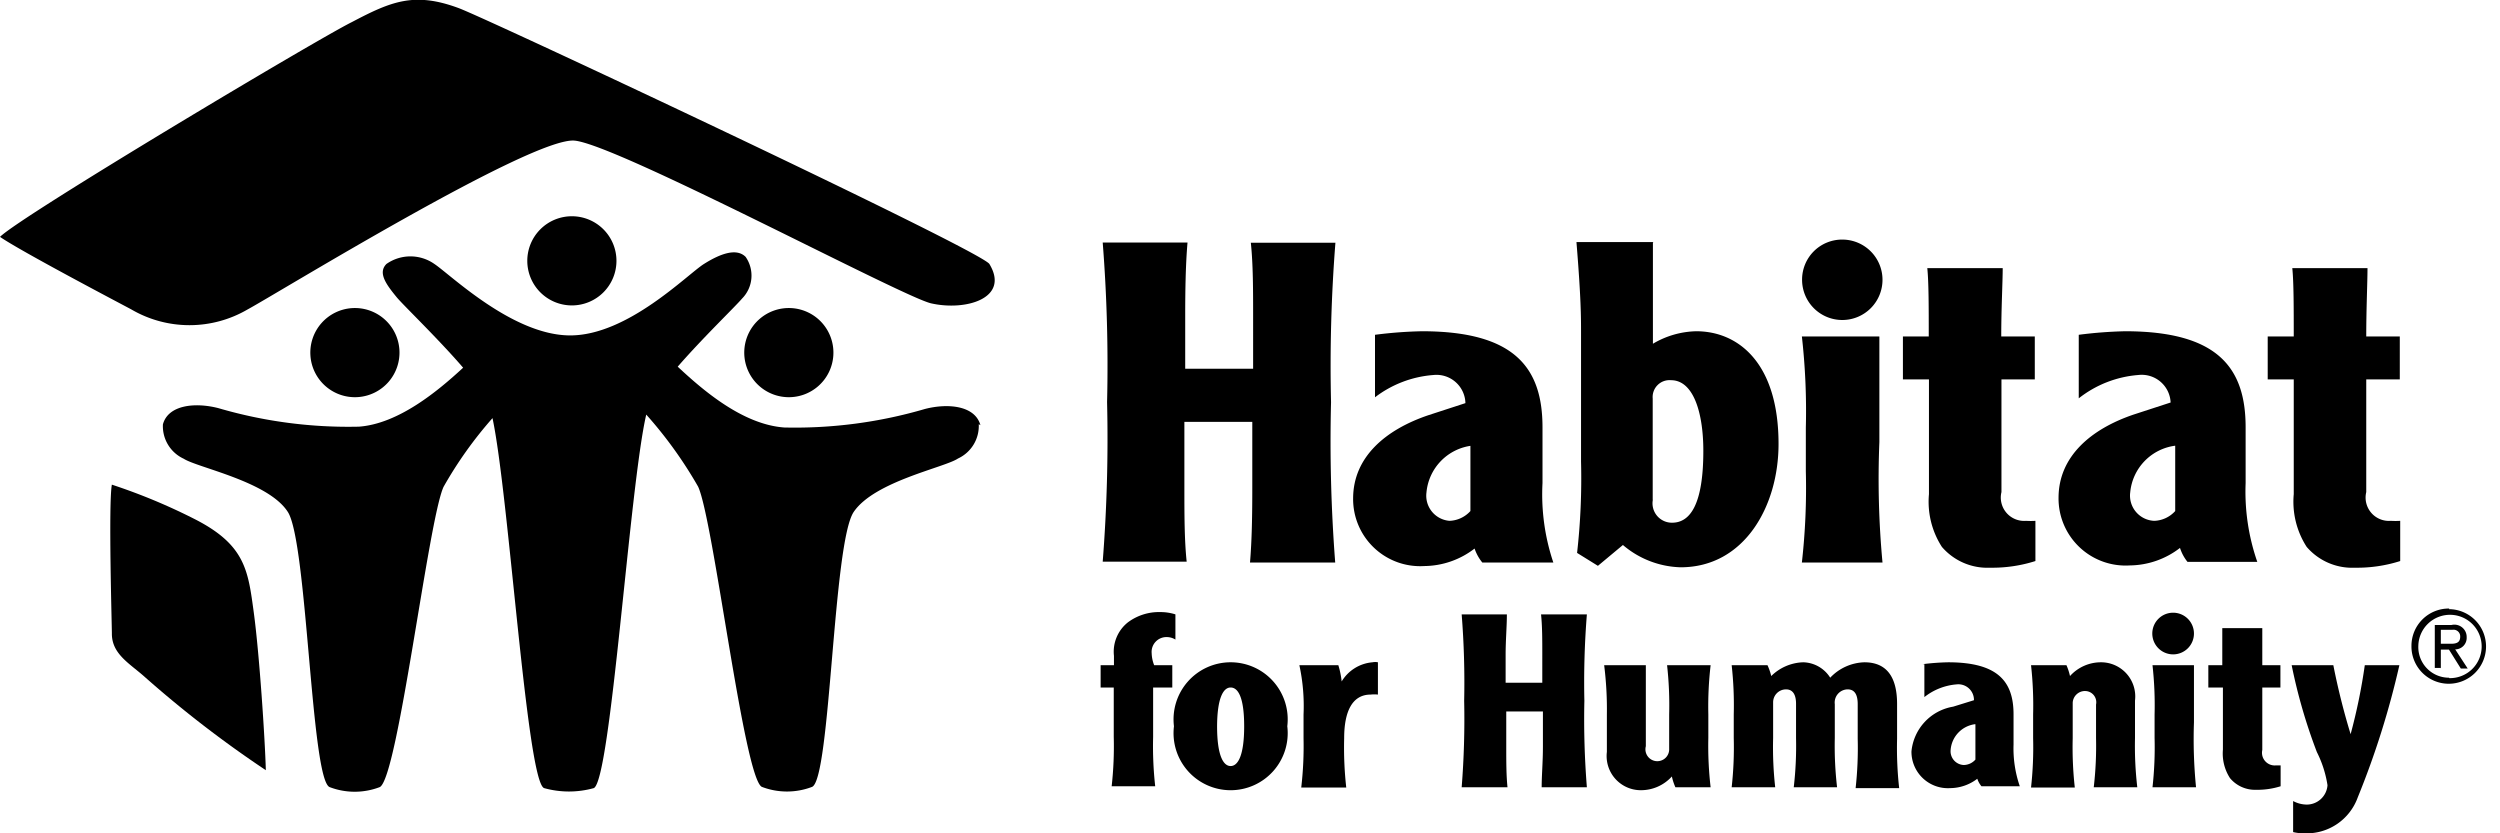
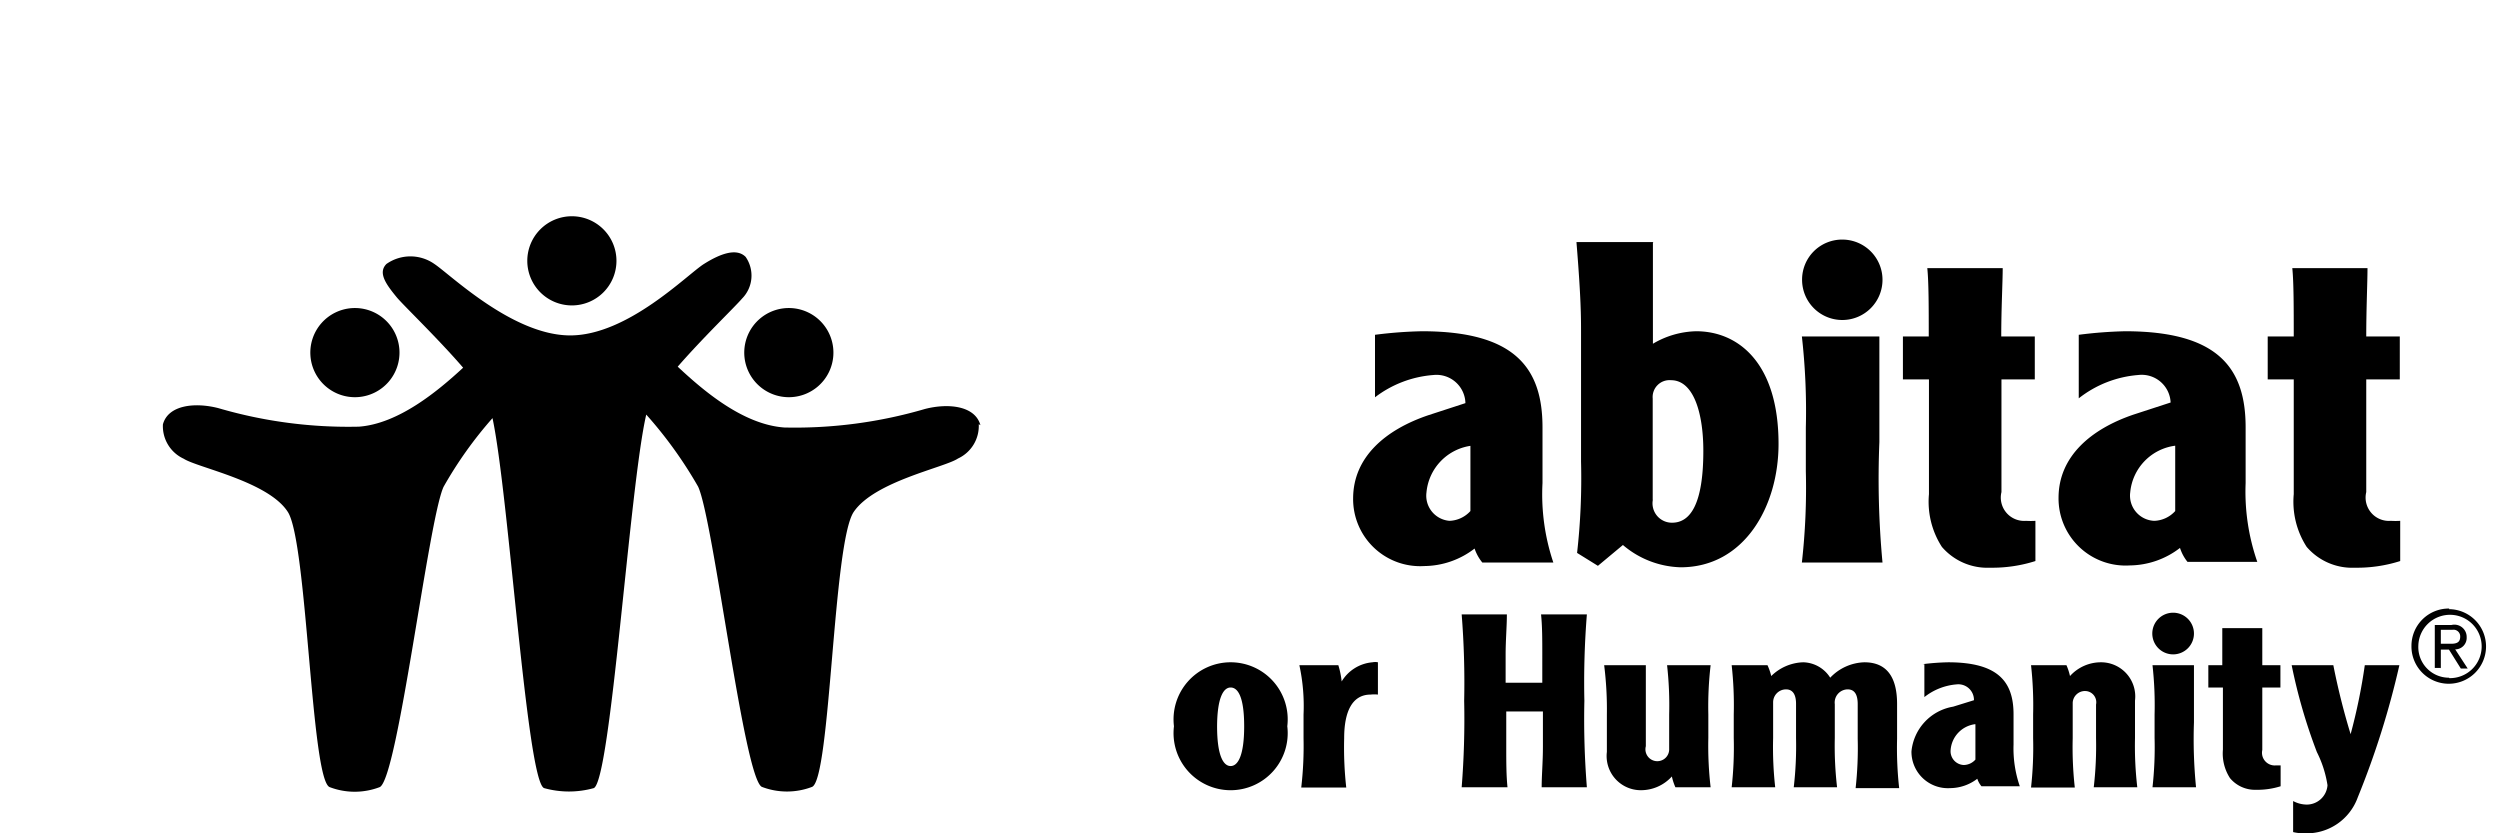
<svg xmlns="http://www.w3.org/2000/svg" height="40" width="120" viewBox="0 0 120 40" class="branding">
  <title>Logo</title>
  <path d="M14.9,17.06a2.14,2.14,0,1,1,2.29,2,2.14,2.14,0,0,1-2.29-2h0Z" />
  <path d="M40,17.06a2.14,2.14,0,1,0-2.29,2,2.14,2.14,0,0,0,2.29-2h0Z" />
  <path d="M47.06,20.41c-0.25-.93-1.53-1.07-2.66-0.78a22.2,22.2,0,0,1-6.75.89c-2-.14-3.91-1.79-5.12-2.92,1.2-1.38,2.74-2.86,3.09-3.27a1.57,1.57,0,0,0,.17-2c-0.43-.43-1.19-0.17-2,0.34s-3.66,3.43-6.42,3.43-5.75-2.92-6.52-3.43a2,2,0,0,0-2.3,0c-0.43.43,0,1,.51,1.62,0.36,0.42,2,2,3.17,3.36-1.21,1.12-3.1,2.69-5,2.83a22.19,22.19,0,0,1-6.75-.89c-1.13-.29-2.41-0.15-2.66.78a1.72,1.72,0,0,0,1,1.65c0.66,0.43,4.07,1.09,5,2.56s1.11,12.82,2,13.2a3.36,3.36,0,0,0,2.41,0c0.87-.44,2.33-12.82,3.06-14.41a19.35,19.35,0,0,1,2.35-3.3c0.79,3.7,1.65,17.48,2.48,17.76a4.44,4.44,0,0,0,2.38,0c0.82-.35,1.72-14.5,2.52-17.93a20.35,20.35,0,0,1,2.49,3.46c0.74,1.59,2.2,14,3.06,14.41a3.37,3.37,0,0,0,2.41,0c0.89-.38,1-11.73,2-13.2s4.37-2.13,5-2.56a1.72,1.72,0,0,0,1-1.65h0Z" />
  <path d="M25.31,12.52a2.14,2.14,0,1,1,2.14,2.14,2.14,2.14,0,0,1-2.14-2.14h0Z" />
-   <path d="M47.49,12.67c1,1.65-1.14,2.27-2.8,1.89-1.39-.32-15.06-7.62-17.11-7.81s-14.33,7.37-15.69,8.1a5.53,5.53,0,0,1-5.59,0C5.7,14.53,1,12.06,0,11.37c1-1,15.23-9.49,16.89-10.31,1.9-1,3-1.46,5.13-.67,1.45,0.54,25,11.6,25.47,12.28h0Z" />
-   <path d="M5.39,23.27a28.24,28.24,0,0,1,4,1.67c2.39,1.23,2.52,2.46,2.79,4.45s0.54,6.08.58,7.58a53.62,53.62,0,0,1-5.86-4.52c-0.72-.63-1.54-1.08-1.53-2.05,0-.37-0.17-6.22,0-7.14h0Z" />
  <path d="M117.56,29.24A1.79,1.79,0,1,1,115.75,31a1.79,1.79,0,0,1,1.81-1.79h0Zm0,3.31A1.52,1.52,0,1,0,116.08,31a1.47,1.47,0,0,0,1.48,1.53h0Zm-0.39-.49h-0.3V30h0.8a0.59,0.59,0,0,1,.73.59,0.55,0.55,0,0,1-.55.58l0.6,0.92h-0.33l-0.57-.91h-0.39v0.91h0Zm0-1.16h0.49c0.33,0,.43-0.12.43-0.35a0.32,0.32,0,0,0-.37-0.32h-0.56V30.9h0Z" />
-   <path d="M57,11.65c-0.09,1.05-.11,2.27-0.11,3.58V17.7c0.47,0,.94,0,1.63,0s1.16,0,1.63,0V15.23c0-1.31,0-2.53-.11-3.58h4.06a75.66,75.66,0,0,0-.21,7.66A75.67,75.67,0,0,0,64.09,27H60c0.09-1.05.11-2.28,0.11-3.58V20.25c-0.47,0-.94,0-1.63,0s-1.16,0-1.63,0v3.13c0,1.31,0,2.53.11,3.58H52.93a75.42,75.42,0,0,0,.21-7.66,75.41,75.41,0,0,0-.21-7.66H57Z" />
  <path d="M66,16.07a20.71,20.71,0,0,1,2.25-.17c4.44,0,5.79,1.74,5.79,4.61v2.68A10.26,10.26,0,0,0,74.56,27H71.15a2.13,2.13,0,0,1-.37-0.67,4,4,0,0,1-2.4.84,3.22,3.22,0,0,1-3.43-3.24c0-2,1.57-3.31,3.61-4l1.78-.58A1.39,1.39,0,0,0,68.81,18,5.27,5.27,0,0,0,66,19.07v-3h0Zm4.66,5.32a2.49,2.49,0,0,0-2.19,2.25A1.21,1.21,0,0,0,69.58,25a1.42,1.42,0,0,0,1-.47V21.39h0Z" />
  <path d="M79.34,11.65V16.5a4.24,4.24,0,0,1,2.08-.6c2,0,3.95,1.5,3.95,5.41,0,3-1.65,5.92-4.7,5.92a4.45,4.45,0,0,1-2.77-1.07l-1.2,1-1-.62a31.83,31.83,0,0,0,.19-4.38V16c0-.79,0-1.67-0.22-4.38h3.69Zm0,12.32a0.93,0.93,0,0,0,.92,1.12c0.88,0,1.5-.9,1.5-3.45,0-1.82-.47-3.39-1.55-3.39a0.81,0.81,0,0,0-.88.88V24h0Z" />
  <path d="M88.43,11.5a1.93,1.93,0,1,1-1.93,1.93,1.92,1.92,0,0,1,1.93-1.93h0Zm1.78,4.66c0,1.11,0,2.75,0,5.06A43.3,43.3,0,0,0,90.36,27H86.49a31.92,31.92,0,0,0,.19-4.38V20.53a31.9,31.9,0,0,0-.19-4.38h3.71Z" />
  <path d="M96.13,12.87c0,0.66-.07,1.93-0.07,3.28h1.61v2.06H96.07v5.41A1.12,1.12,0,0,0,97.25,25a3.63,3.63,0,0,0,.45,0v1.93a6.81,6.81,0,0,1-2.17.32,2.88,2.88,0,0,1-2.32-1,4,4,0,0,1-.62-2.53V18.21H91.34V16.15h1.24c0-1.35,0-2.62-.07-3.28h3.61Z" />
  <path d="M99.78,16.07A20.75,20.75,0,0,1,102,15.9c4.44,0,5.79,1.74,5.79,4.61v2.68a10.27,10.27,0,0,0,.56,3.78H105a2.06,2.06,0,0,1-.36-0.67,4,4,0,0,1-2.4.84,3.22,3.22,0,0,1-3.43-3.24c0-2,1.57-3.31,3.6-4l1.78-.58A1.39,1.39,0,0,0,102.64,18a5.28,5.28,0,0,0-2.86,1.12v-3h0Zm4.66,5.32a2.49,2.49,0,0,0-2.19,2.25A1.21,1.21,0,0,0,103.41,25a1.42,1.42,0,0,0,1-.47V21.39h0Z" />
  <path d="M113.64,12.87c0,0.66-.06,1.93-0.06,3.28h1.61v2.06h-1.61v5.41A1.12,1.12,0,0,0,114.76,25a3.63,3.63,0,0,0,.45,0v1.93a6.81,6.81,0,0,1-2.17.32,2.88,2.88,0,0,1-2.32-1,4,4,0,0,1-.62-2.53V18.21h-1.25V16.15h1.25c0-1.35,0-2.62-.07-3.28h3.61Z" />
-   <path d="M56.42,30.7A0.78,0.78,0,0,0,56,30.58a0.71,0.71,0,0,0-.72.77,1.7,1.7,0,0,0,.12.58h0.87V33H55.35v2.37a17.39,17.39,0,0,0,.1,2.37H53.36a17.28,17.28,0,0,0,.1-2.37V33H52.83V31.93h0.64V31.48a1.8,1.8,0,0,1,.66-1.6,2.49,2.49,0,0,1,1.56-.5,2.38,2.38,0,0,1,.73.11V30.7h0Z" />
  <path d="M61.79,34.86a2.74,2.74,0,1,1-5.44,0,2.74,2.74,0,1,1,5.44,0h0Zm-3.37,0c0,1.41.3,1.91,0.65,1.91s0.65-.5.65-1.91S59.42,33,59.07,33s-0.65.5-.65,1.91h0Z" />
  <path d="M64.24,31.93a4.08,4.08,0,0,1,.16.78,1.91,1.91,0,0,1,1.48-.92,0.67,0.67,0,0,1,.26,0v1.55a1.57,1.57,0,0,0-.35,0c-0.88,0-1.27.81-1.27,2.09a17.31,17.31,0,0,0,.1,2.37H62.46a17.19,17.19,0,0,0,.11-2.37V34.3a9.27,9.27,0,0,0-.2-2.37h1.87Z" />
  <path d="M72.33,29.49c0,0.57-.06,1.23-0.06,1.94v1.34l0.88,0,0.88,0V31.43c0-.71,0-1.37-0.06-1.94h2.2a41,41,0,0,0-.12,4.15,41,41,0,0,0,.12,4.15H74c0-.57.06-1.23,0.06-1.94v-1.7c-0.25,0-.51,0-0.88,0s-0.63,0-.88,0v1.7c0,0.71,0,1.37.06,1.94h-2.2a41.17,41.17,0,0,0,.12-4.15,41.16,41.16,0,0,0-.12-4.15h2.2Z" />
  <path d="M80.42,37.79a2.63,2.63,0,0,1-.17-0.52,2,2,0,0,1-1.48.66,1.64,1.64,0,0,1-1.64-1.84V34.3A17,17,0,0,0,77,31.93h2v3.89a0.57,0.57,0,1,0,1.12.12V34.3a17.34,17.34,0,0,0-.1-2.37h2.09A17.18,17.18,0,0,0,82,34.3v1.12a17.19,17.19,0,0,0,.11,2.37h-1.7Z" />
  <path d="M84.84,31.93a2.89,2.89,0,0,1,.18.52,2.28,2.28,0,0,1,1.53-.66,1.57,1.57,0,0,1,1.3.74,2.35,2.35,0,0,1,1.64-.74c1.14,0,1.57.8,1.57,2v1.67a17.51,17.51,0,0,0,.1,2.37H89.07a17.51,17.51,0,0,0,.1-2.37V33.8c0-.41-0.12-0.71-0.48-0.71a0.63,0.63,0,0,0-.62.71v1.62a17.19,17.19,0,0,0,.11,2.37H86.1a17.19,17.19,0,0,0,.11-2.37V33.78c0-.38-0.12-0.69-0.48-0.69a0.62,0.62,0,0,0-.62.62v1.71a17.27,17.27,0,0,0,.1,2.37H83.12a17.35,17.35,0,0,0,.1-2.37V34.3a17.34,17.34,0,0,0-.1-2.37h1.72Z" />
  <path d="M92.29,31.88a11.54,11.54,0,0,1,1.22-.09c2.41,0,3.14.94,3.14,2.5v1.45a5.57,5.57,0,0,0,.3,2H95.11a1.09,1.09,0,0,1-.2-0.36,2.16,2.16,0,0,1-1.3.45,1.75,1.75,0,0,1-1.86-1.76,2.41,2.41,0,0,1,2-2.15l1-.31a0.75,0.75,0,0,0-.83-0.76,2.86,2.86,0,0,0-1.55.61V31.88h0Zm2.52,2.88A1.35,1.35,0,0,0,93.63,36a0.66,0.66,0,0,0,.63.72,0.76,0.76,0,0,0,.56-0.26V34.77h0Z" />
  <path d="M99.19,31.93a2.8,2.8,0,0,1,.17.52,2,2,0,0,1,1.48-.66,1.64,1.64,0,0,1,1.64,1.84v1.79a17.2,17.2,0,0,0,.11,2.37h-2.09a17.19,17.19,0,0,0,.11-2.37v-1.6a0.54,0.54,0,0,0-.5-0.65,0.59,0.59,0,0,0-.62.56v1.7a17.52,17.52,0,0,0,.1,2.37H97.49a17.5,17.5,0,0,0,.1-2.37V34.3a17.5,17.5,0,0,0-.1-2.37h1.7Z" />
  <path d="M104.31,29.41a1,1,0,1,1-1,1,1,1,0,0,1,1-1h0Zm1,2.52c0,0.6,0,1.49,0,2.74a23.42,23.42,0,0,0,.1,3.12h-2.09a17.27,17.27,0,0,0,.1-2.37V34.3a17.26,17.26,0,0,0-.1-2.37h2Z" />
  <path d="M108.59,30.15c0,0.36,0,1,0,1.78h0.87V33h-0.87V36a0.61,0.61,0,0,0,.64.74h0.24v1a3.7,3.7,0,0,1-1.18.17,1.56,1.56,0,0,1-1.25-.56,2.17,2.17,0,0,1-.34-1.37V33H106V31.93h0.67c0-.73,0-1.42,0-1.78h2Z" />
  <path d="M112,31.93a33.43,33.43,0,0,0,.83,3.31h0a27.4,27.4,0,0,0,.68-3.31h1.66a40.54,40.54,0,0,1-2,6.35A2.61,2.61,0,0,1,110.63,40a2.22,2.22,0,0,1-.56-0.06V38.45a1.41,1.41,0,0,0,.65.17,1,1,0,0,0,1-.93,5.32,5.32,0,0,0-.51-1.59A26.18,26.18,0,0,1,110,31.93h2Z" />
</svg>